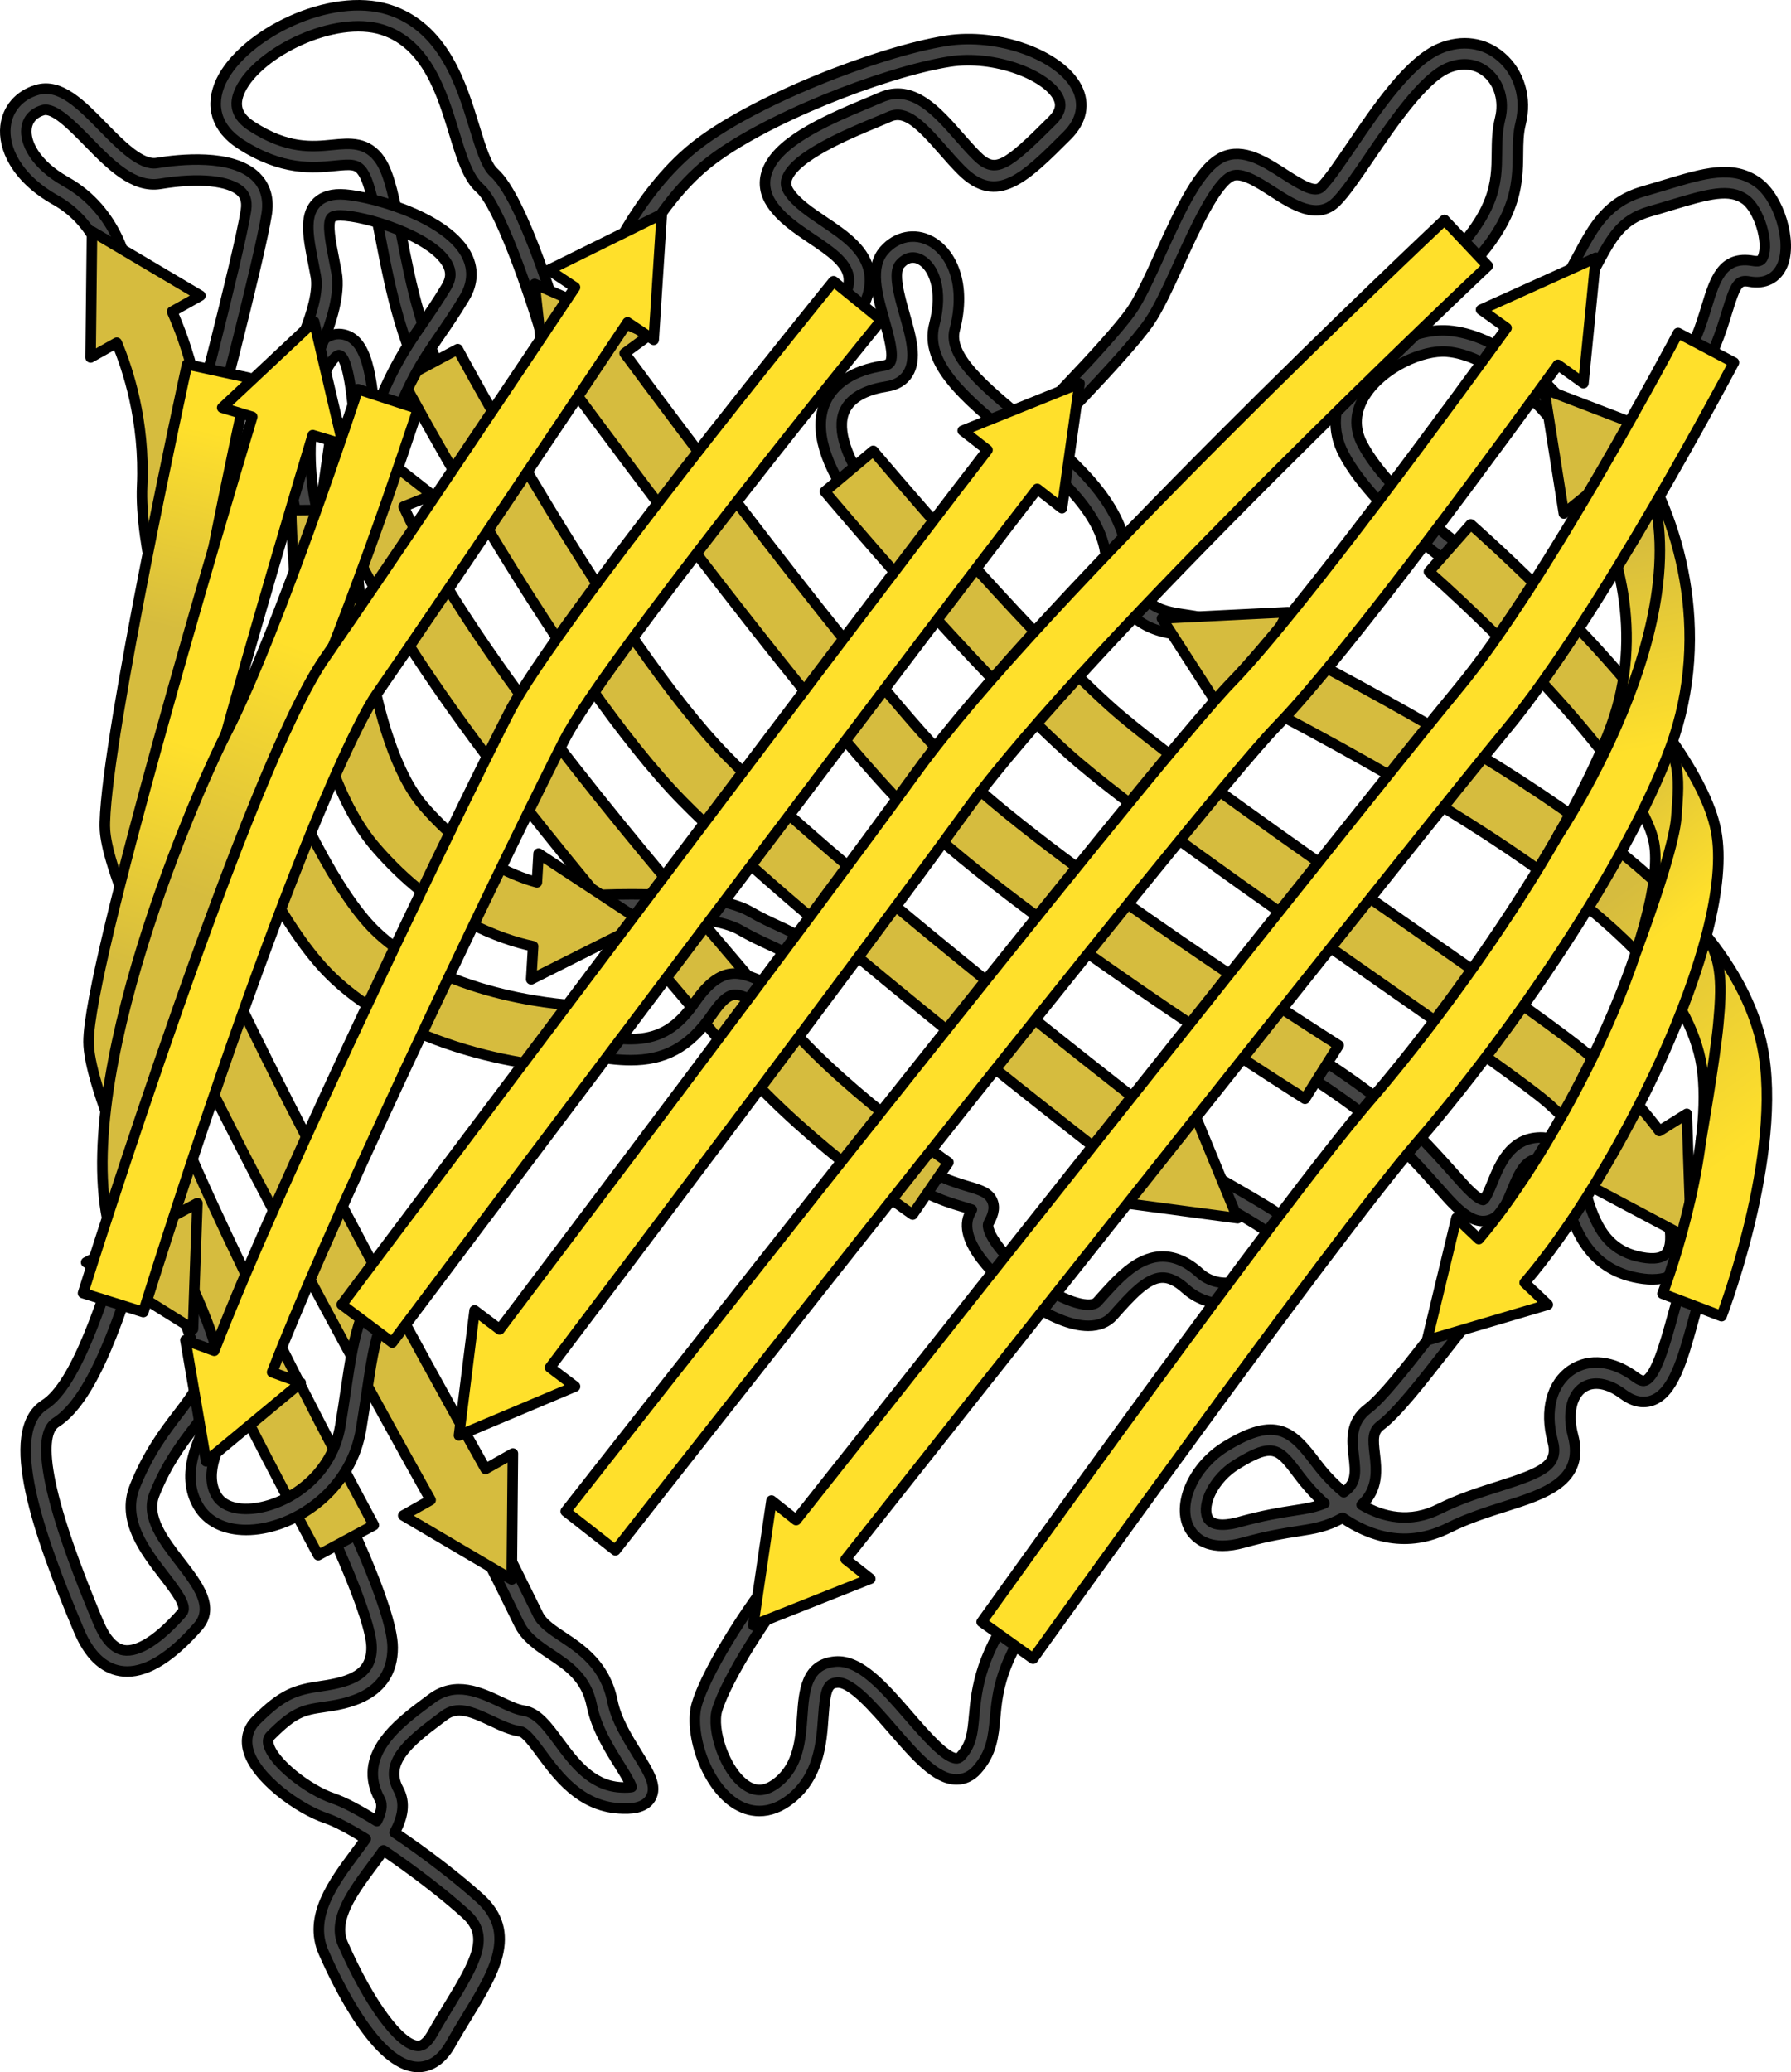
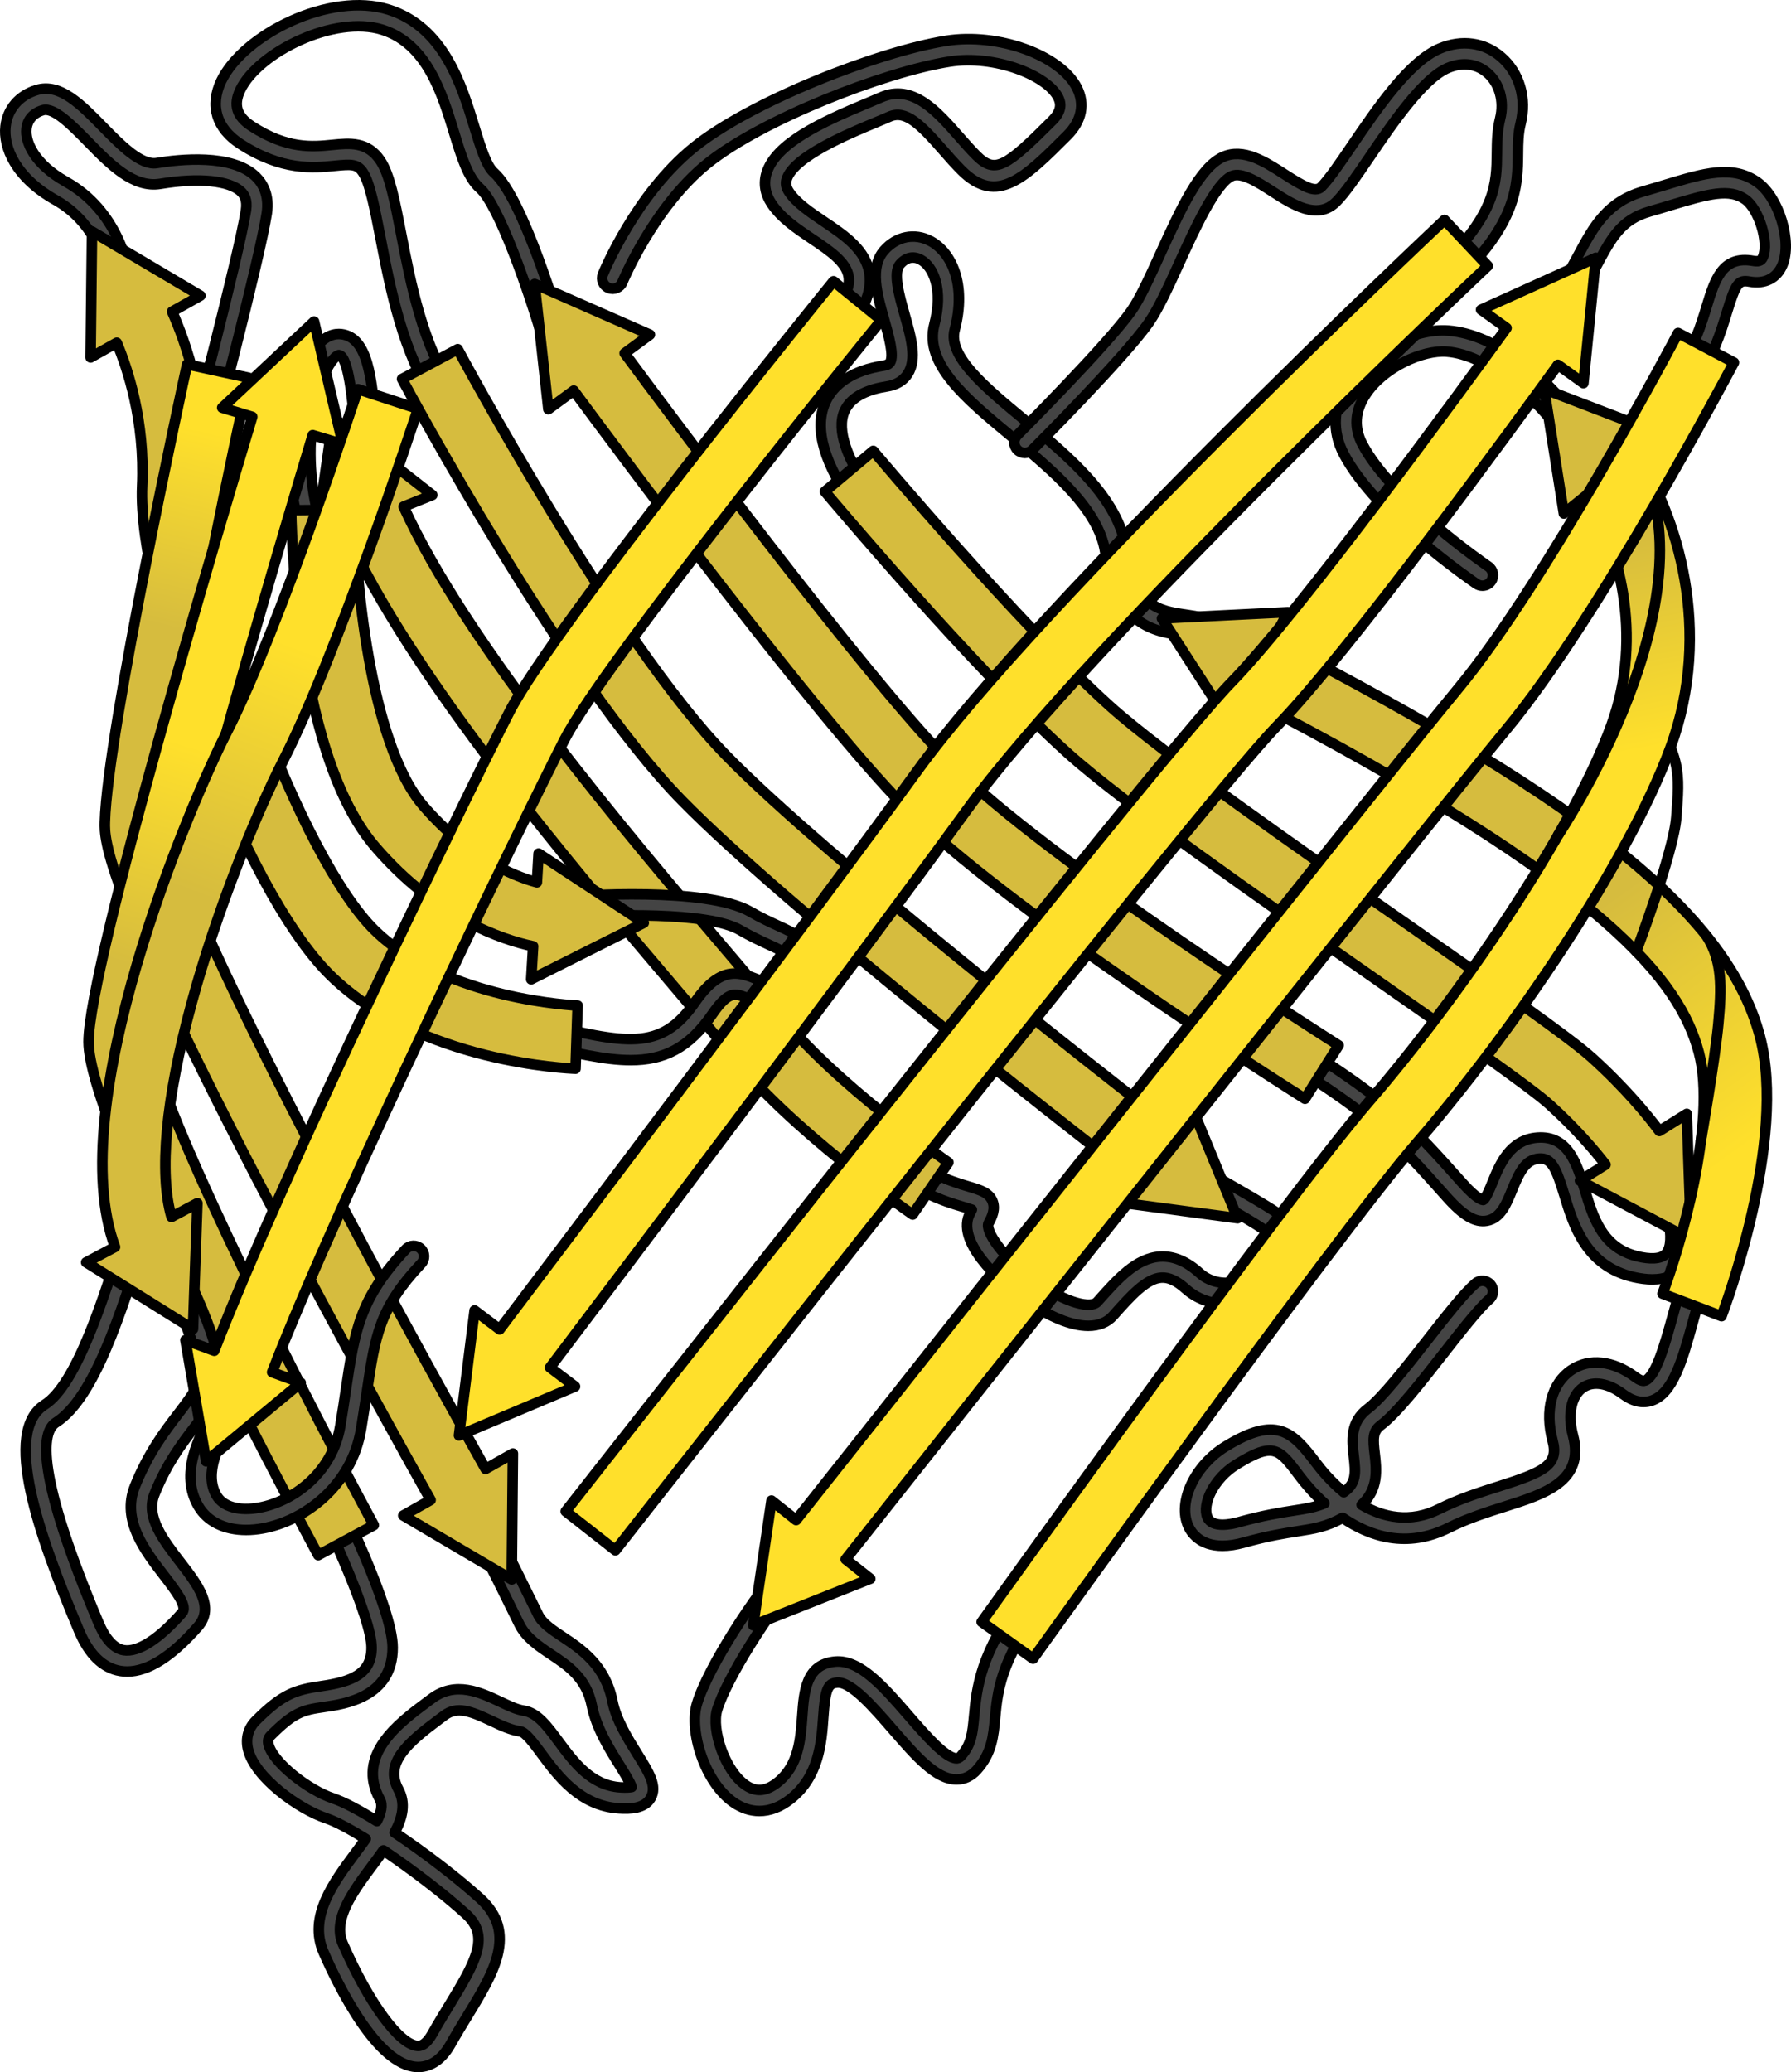
<svg xmlns="http://www.w3.org/2000/svg" version="1.1" id="Camada_1" x="0px" y="0px" width="340.243px" height="393.633px" viewBox="0 0 340.243 393.633" enable-background="new 0 0 340.243 393.633" xml:space="preserve">
  <g>
    <path fill="#444444" stroke="#000000" stroke-width="2" stroke-linecap="round" stroke-linejoin="round" stroke-miterlimit="10" d="   M79.439,392.633c-0.101,0-0.199-0.002-0.295-0.007c-7.515-0.376-14.861-15.352-17.671-21.772   c-2.954-6.752,1.85-13.216,6.089-18.919c0.662-0.891,1.315-1.77,1.918-2.623c-3.016-1.88-5.671-3.307-7.471-3.906   c-5.219-1.739-13.615-7.717-14.892-13.125c-0.486-2.06,0.047-3.995,1.501-5.449c5.056-5.056,7.542-5.842,12.412-6.538   c5.905-0.844,9.564-2.36,9.564-7.311c0-5.599-7.991-22.809-11.07-28.967c-0.494-0.988-0.093-2.189,0.895-2.684   c0.986-0.494,2.189-0.095,2.684,0.895c1.176,2.353,11.492,23.202,11.492,30.756c0,9.414-9.109,10.715-12.999,11.27   c-4.112,0.588-5.757,1.015-10.15,5.407c-0.482,0.482-0.608,0.975-0.437,1.702c0.813,3.445,7.598,8.694,12.263,10.249   c2.058,0.686,5.013,2.266,8.321,4.324c0.828-1.629,1.157-3.05,0.572-4.123c-4.59-8.417,3.55-14.467,8.938-18.471l0.908-0.677   c4.538-3.402,9.268-1.17,13.069,0.626c1.605,0.758,3.121,1.474,4.34,1.648c2.643,0.377,4.511,2.906,6.674,5.834   c2.91,3.938,6.207,8.402,11.749,8.749c1.158,0.071,1.809,0.007,2.151-0.06c-0.286-0.93-1.448-2.792-2.329-4.203   c-1.95-3.125-4.376-7.014-5.227-11.267c-1.051-5.255-4.466-7.53-7.769-9.73c-2.321-1.547-4.721-3.146-5.995-5.693   c-0.481-0.963-1.05-2.12-1.673-3.392c-2.66-5.421-6.679-13.614-8.717-16.162c-0.69-0.862-0.55-2.121,0.312-2.811   c0.863-0.69,2.122-0.551,2.812,0.312c2.312,2.891,6.284,10.986,9.185,16.898c0.619,1.261,1.182,2.409,1.66,3.364   c0.799,1.598,2.576,2.782,4.635,4.153c3.607,2.404,8.097,5.396,9.473,12.274c0.708,3.539,2.92,7.085,4.698,9.935   c2.249,3.604,3.873,6.207,2.526,8.466c-1.162,1.949-3.814,2.042-5.992,1.906c-7.402-0.463-11.63-6.186-14.717-10.364   c-1.423-1.927-3.037-4.11-4.022-4.252c-1.817-0.259-3.597-1.1-5.482-1.99c-3.953-1.868-6.527-2.867-8.961-1.044l-0.922,0.688   c-6.084,4.521-10.522,8.376-7.812,13.345c1.438,2.638,0.813,5.379-0.711,8.22c5.764,3.857,12,8.65,16.227,12.494   c7.237,6.578,2.547,14.246-2.417,22.365c-1.044,1.706-2.123,3.471-3.158,5.311C83.624,391.834,81.21,392.633,79.439,392.633z    M72.838,351.491c-0.656,0.934-1.357,1.877-2.066,2.83c-3.765,5.065-7.658,10.304-5.634,14.93   c4.917,11.238,10.759,19.208,14.206,19.381c0.362,0.016,1.452,0.071,2.79-2.307c1.07-1.903,2.169-3.699,3.231-5.437   c5.209-8.52,7.715-13.159,3.139-17.319C84.426,359.863,78.362,355.203,72.838,351.491z" />
    <path fill="#444444" stroke="#000000" stroke-width="2" stroke-linecap="round" stroke-linejoin="round" stroke-miterlimit="10" d="   M37.426,88.698c-0.168,0.001-0.34-0.021-0.51-0.065c-1.068-0.281-1.707-1.375-1.425-2.443c0.099-0.377,9.942-37.821,11.238-46.247   c0.312-2.033-0.367-2.975-0.906-3.506c-2.179-2.152-8.069-2.733-15.37-1.516c-5.08,0.853-9.493-3.657-13.754-8.013   c-3.03-3.098-6.47-6.604-8.562-5.98c-1.814,0.544-2.919,1.797-3.111,3.529c-0.282,2.54,1.513,6.699,7.498,10.066   c9.866,5.55,11.855,15.904,12.604,19.801c0.094,0.492,0.202,1.05,0.257,1.217c0.349,1.048-0.217,2.18-1.265,2.53   c-1.045,0.35-2.181-0.216-2.53-1.265c-0.139-0.418-0.245-0.967-0.391-1.727c-0.715-3.719-2.389-12.43-10.637-17.07   c-7.679-4.319-9.949-10.061-9.513-13.993c0.369-3.328,2.588-5.915,5.937-6.919c4.413-1.328,8.375,2.726,12.57,7.014   c3.379,3.455,7.212,7.369,10.238,6.865c4.165-0.695,14.337-1.829,18.838,2.615c1.235,1.22,2.593,3.418,2.048,6.961   c-1.328,8.631-10.916,45.107-11.323,46.656C39.123,88.104,38.313,88.698,37.426,88.698z" />
    <path fill="#444444" stroke="#000000" stroke-width="2" stroke-linecap="round" stroke-linejoin="round" stroke-miterlimit="10" d="   M59.927,104.976c-0.814,0-1.58-0.502-1.877-1.312c-3.227-8.786-3.338-16.992-2.863-22.329c0.583-6.557,2.39-12.306,4.832-15.377   c1.845-2.321,3.659-2.632,4.862-2.479c5.053,0.631,5.747,8.588,6.418,16.285c0.284,3.254,0.577,6.619,1.179,8.224   c0.388,1.034-0.136,2.188-1.17,2.575c-1.037,0.383-2.188-0.138-2.575-1.171c-0.793-2.116-1.083-5.437-1.418-9.28   c-0.325-3.721-1.084-12.433-2.93-12.664c-0.08-0.004-0.541,0.126-1.235,1c-3.381,4.254-6.722,19.199-1.345,33.839   c0.381,1.037-0.151,2.186-1.188,2.566C60.389,104.936,60.156,104.976,59.927,104.976z" />
    <path fill="#444444" stroke="#000000" stroke-width="2" stroke-linecap="round" stroke-linejoin="round" stroke-miterlimit="10" d="   M84.542,77.417c-0.639,0-1.267-0.306-1.654-0.873c-6.341-9.3-8.708-21.547-10.611-31.388c-1.084-5.609-2.021-10.454-3.336-12.426   c-1.053-1.579-2.127-1.552-5.369-1.228c-3.976,0.399-9.985,0.999-17.947-4.177c-4.496-2.922-5.811-7.267-3.608-11.92   c4.167-8.8,20.674-17.12,31.848-13.561c10.46,3.328,13.8,14.249,16.238,22.222c1.171,3.828,2.277,7.444,3.716,8.704   c5.588,4.89,12.449,28.172,13.212,30.811c0.307,1.061-0.304,2.17-1.365,2.477c-1.061,0.305-2.17-0.303-2.477-1.365   c-2.76-9.533-8.46-25.812-12.004-28.913c-2.297-2.01-3.507-5.965-4.908-10.544c-2.301-7.524-5.165-16.888-13.626-19.581   c-9.06-2.885-23.611,4.261-27.02,11.461c-1.345,2.839-0.654,5.018,2.172,6.855c6.784,4.408,11.546,3.932,15.369,3.551   c3.274-0.328,6.658-0.665,9.095,2.989c1.761,2.642,2.721,7.604,3.935,13.886c1.833,9.479,4.113,21.277,9.988,29.894   c0.623,0.913,0.387,2.157-0.526,2.779C85.321,77.304,84.929,77.417,84.542,77.417z" />
    <path fill="#444444" stroke="#000000" stroke-width="2" stroke-linecap="round" stroke-linejoin="round" stroke-miterlimit="10" d="   M206.747,251.851c-3.24,0-7.457-1.712-12.156-5.045c-5.167-3.663-13.143-11.244-10.27-16.417c0.14-0.251,0.237-0.447,0.305-0.598   c-0.449-0.173-1.137-0.378-1.726-0.553c-3.493-1.042-9.995-2.979-18.083-10.334c-0.817-0.742-0.877-2.008-0.135-2.825   c0.743-0.816,2.009-0.877,2.825-0.134c7.415,6.74,13.125,8.442,16.536,9.459c2.228,0.664,3.838,1.145,4.503,2.776   c0.589,1.444-0.038,2.909-0.728,4.151c-0.756,1.361,2.482,6.527,9.087,11.211c5.715,4.054,10.367,5.087,11.56,3.742l0.096-0.108   c3.758-4.229,7.309-8.223,11.866-8.478c2.541-0.128,4.971,0.881,7.46,3.12c1.675,1.507,3.814,2.11,6.358,1.79   c4.53-0.569,9.052-3.883,10.506-5.998c-0.403-1.823-7.896-6.131-11.523-8.216c-2.691-1.548-5.233-3.009-7.163-4.359   c-0.905-0.634-1.125-1.881-0.491-2.786c0.632-0.904,1.88-1.124,2.785-0.491c1.783,1.249,4.25,2.667,6.862,4.169   c7.834,4.503,12.647,7.479,13.433,10.828c0.251,1.07,0.066,2.112-0.534,3.014c-2.144,3.217-7.868,7.116-13.377,7.809   c-3.697,0.465-6.992-0.499-9.533-2.786c-1.657-1.491-3.146-2.176-4.562-2.099c-2.896,0.161-5.909,3.552-9.099,7.141l-0.096,0.109   C210.318,251.222,208.712,251.851,206.747,251.851z M244.764,237.686h0.01H244.764z" />
    <path fill="#444444" stroke="#000000" stroke-width="2" stroke-linecap="round" stroke-linejoin="round" stroke-miterlimit="10" d="   M281.625,111.26c-0.387,0-0.777-0.111-1.121-0.345c-0.775-0.526-19.063-13.021-25.197-24.609c-2.334-4.408-2.061-9.214,0.77-13.531   c3.936-6.003,12.491-10.478,19.068-9.97c9.542,0.734,19.627,9.632,25.391,18.124c0.621,0.914,0.382,2.157-0.532,2.778   c-0.914,0.621-2.158,0.382-2.778-0.532c-5.216-7.687-14.581-15.781-22.388-16.382c-4.533-0.354-11.973,2.923-15.416,8.175   c-2.053,3.131-2.248,6.316-0.58,9.467c5.668,10.706,23.727,23.047,23.908,23.17c0.914,0.621,1.152,1.864,0.532,2.778   C282.895,110.954,282.266,111.26,281.625,111.26z" />
    <path fill="#444444" stroke="#000000" stroke-width="2" stroke-linecap="round" stroke-linejoin="round" stroke-miterlimit="10" d="   M313.889,243.036c-1.064,0-2.234-0.145-3.507-0.434c-9.085-2.065-11.454-9.861-13.184-15.554c-1.545-5.083-2.43-7.151-4.811-6.964   c-2.587,0.185-3.721,2.507-5.155,6.029c-1.067,2.621-2.171,5.331-4.79,5.78c-2.195,0.381-4.472-0.974-7.619-4.513   c-10.435-11.739-13.529-14.914-30.109-25.524c-0.93-0.596-1.202-1.832-0.606-2.763c0.596-0.931,1.833-1.203,2.763-0.606   c16.976,10.864,20.427,14.406,30.942,26.235c2.928,3.295,3.94,3.227,3.955,3.229c0.482-0.209,1.282-2.173,1.76-3.347   c1.398-3.433,3.312-8.135,8.575-8.511c5.82-0.403,7.469,5.007,8.923,9.791c1.683,5.539,3.423,11.267,10.244,12.816   c1.837,0.417,4.245,0.65,5.274-0.604c1.982-2.419-0.202-9.503-1.57-12.555c-0.452-1.008-0.001-2.191,1.007-2.644   c1.007-0.454,2.191-0.002,2.644,1.007c0.533,1.188,5.087,11.755,1.014,16.727C318.326,242.233,316.4,243.036,313.889,243.036z" />
    <path fill="#444444" stroke="#000000" stroke-width="2" stroke-linecap="round" stroke-linejoin="round" stroke-miterlimit="10" d="   M230.529,122.542c-0.46,0-0.923-0.158-1.301-0.481c-0.966-0.829-2.654-1.074-4.607-1.358c-5.31-0.772-12.581-1.83-14.65-15.794   c-1.223-8.252-10.103-15.607-17.938-22.097c-8.489-7.031-16.507-13.673-14.533-21.175c1.733-6.588-0.141-11.003-2.617-12.318   c-1.38-0.733-2.764-0.424-3.898,0.872c-1.387,1.585-0.14,5.99,0.861,9.529c1.237,4.373,2.406,8.503,0.606,11.304   c-0.84,1.307-2.184,2.11-3.995,2.389c-2.958,0.455-6.758,1.65-8.062,4.762c-1.471,3.507,0.396,9.034,5.4,15.982   c0.646,0.896,0.442,2.146-0.455,2.792c-0.895,0.646-2.146,0.442-2.792-0.454c-5.943-8.255-7.909-14.939-5.843-19.867   c1.6-3.814,5.453-6.292,11.143-7.168c0.947-0.146,1.166-0.486,1.238-0.598c0.825-1.284-0.237-5.037-1.09-8.052   c-1.396-4.933-2.839-10.033-0.022-13.252c2.336-2.669,5.784-3.363,8.784-1.771c3.952,2.098,6.91,8.128,4.609,16.869   c-1.324,5.033,5.739,10.883,13.217,17.076c8.389,6.948,17.896,14.822,19.344,24.592c1.632,11.02,6.313,11.7,11.269,12.422   c2.354,0.342,4.788,0.696,6.635,2.279c0.838,0.719,0.936,1.981,0.217,2.82C231.654,122.304,231.093,122.542,230.529,122.542z" />
    <path fill="#D6BC3E" stroke="#000000" stroke-width="2" stroke-linecap="round" stroke-linejoin="round" stroke-miterlimit="10" d="   M321.279,235.503l-0.835-23.916l-5.213,3.258c-2.271-3.048-6.481-8.191-12.768-13.88c-4.21-3.81-17.502-13.089-34.331-24.836   c-21.083-14.718-47.322-33.035-57.257-41.977c-17.178-15.461-44.71-48.177-44.986-48.506l-9.188,7.719   c1.149,1.367,28.345,33.685,46.147,49.707c10.486,9.437,35.95,27.213,58.416,42.896c15.17,10.59,29.5,20.593,33.149,23.895   c5.07,4.587,8.581,8.748,10.599,11.368l-4.864,3.04L321.279,235.503z" />
    <path fill="#D6BC3E" stroke="#000000" stroke-width="2" stroke-linecap="round" stroke-linejoin="round" stroke-miterlimit="10" d="   M180.186,144.594c-16.211-16.588-52.465-65.253-61.522-77.497l4.804-3.525l-21.907-9.628l2.612,23.788l4.815-3.534   c9.186,12.434,45.638,61.409,62.617,78.783c19.295,19.745,73.981,54.28,76.3,55.741l6.396-10.153   C253.744,198.218,198.496,163.331,180.186,144.594z" />
    <path fill="#D6BC3E" stroke="#000000" stroke-width="2" stroke-linecap="round" stroke-linejoin="round" stroke-miterlimit="10" d="   M235.104,231.409l-9.115-22.127l-3.635,4.719c-12.648-9.821-65.188-50.903-84.203-70.298c-21.261-21.687-50.9-76.824-51.197-77.378   l-10.579,5.665c1.245,2.325,30.746,57.204,53.208,80.114c19.817,20.213,72.595,61.44,85.448,71.406l-3.646,4.733L235.104,231.409z" />
    <path fill="#D6BC3E" stroke="#000000" stroke-width="2" stroke-linecap="round" stroke-linejoin="round" stroke-miterlimit="10" d="   M147.885,192.431c-2.316-2.966-6.104-7.418-10.9-13.056c-17.153-20.162-48.479-56.992-60.313-83.142l5.456-2.197l-18.84-14.755   l-3.362,23.693l5.603-2.256c12.387,27.737,43.459,64.268,62.316,86.432c4.705,5.53,8.421,9.898,10.584,12.667   c11.498,14.716,34.002,30.239,34.955,30.894l6.79-9.895C179.957,220.669,158.256,205.704,147.885,192.431z" />
    <path fill="#444444" stroke="#000000" stroke-width="2" stroke-linecap="round" stroke-linejoin="round" stroke-miterlimit="10" d="   M119.817,201.382c-4.966,0-10.838-1.41-18.176-3.171l-0.314-0.076c-1.074-0.258-1.736-1.337-1.478-2.411   c0.258-1.073,1.335-1.737,2.412-1.478l0.314,0.075c16.23,3.895,22.948,5.507,29.423-3.909c4.519-6.573,7.888-5.942,11.223-4.633   c1.902,0.746,2.858,1.123,4.938-0.957c2.197-2.197,2.131-2.929,2.13-2.936c-0.181-0.571-2.585-1.683-4.177-2.417   c-1.648-0.761-3.516-1.624-5.51-2.787c-6.084-3.549-25.173-2.927-32.015-2.388c-1.092,0.076-2.064-0.735-2.151-1.837   c-0.087-1.102,0.735-2.064,1.836-2.151c1.054-0.082,25.937-1.983,34.345,2.921c1.829,1.067,3.604,1.887,5.171,2.61   c3.339,1.542,5.977,2.761,6.438,5.348c0.43,2.412-1.396,4.622-3.24,6.465c-3.932,3.933-7.119,2.681-9.228,1.853   c-2.104-0.826-3.372-1.323-6.465,3.175C130.829,199.173,126.033,201.382,119.817,201.382z" />
    <path fill="#D6BC3E" stroke="#000000" stroke-width="2" stroke-linecap="round" stroke-linejoin="round" stroke-miterlimit="10" d="   M122.303,175.305l-19.985-13.163l-0.322,5.471c-4.632-1.266-13.151-4.793-21.545-14.499   c-10.412-12.039-13.014-44.725-13.138-56.304l-11.999,0.123c0.004,0.464,0.137,11.503,2.052,24.743   c2.662,18.399,7.375,31.618,14.008,39.287c11.625,13.442,24.019,17.549,29.907,18.79l-0.369,6.279L122.303,175.305z" />
    <path fill="#D6BC3E" stroke="#000000" stroke-width="2" stroke-linecap="round" stroke-linejoin="round" stroke-miterlimit="10" d="   M71.246,176.779c-14.233-13.826-33.06-66.119-32.251-83.902c0.711-15.643-3.815-28.111-6.301-33.686l5.376-3.024L17.48,43.971   L17.21,67.9l4.974-2.798c2.039,4.844,5.386,14.832,4.823,27.23c-0.963,21.181,18.925,76.587,35.877,93.055   c16.954,16.47,45.258,17.581,46.454,17.62l0.401-11.993C109.493,191.005,84.835,189.98,71.246,176.779z" />
    <linearGradient id="SVGID_1_" gradientUnits="userSpaceOnUse" x1="74.618" y1="149.61" x2="87.89" y2="93.205">
      <stop offset="0.342" style="stop-color:#D6BC3E" />
      <stop offset="1" style="stop-color:#FFE02B" />
    </linearGradient>
    <path fill="url(#SVGID_1_)" stroke="#000000" stroke-width="2" stroke-linecap="round" stroke-linejoin="round" stroke-miterlimit="10" d="   M92.246,279.043c-30.144-53.548-60.57-113.272-60.325-122.577c0.422-16.057,15.199-84.021,15.348-84.705l-11.725-2.555   c-0.619,2.84-15.167,69.765-15.62,86.944c-0.087,3.301-0.317,12.067,31.928,73.615c12.63,24.109,25.426,47.102,29.952,55.18   l-5.203,2.941l20.614,12.153l0.221-23.93L92.246,279.043z" />
-     <path fill="#444444" stroke="#000000" stroke-width="2" stroke-linecap="round" stroke-linejoin="round" stroke-miterlimit="10" d="   M71.268,86.045c-0.216,0-0.435-0.035-0.651-0.109c-1.044-0.359-1.6-1.498-1.24-2.542c4.215-12.248,7.333-16.78,10.942-22.027   c1.401-2.036,2.85-4.142,4.497-6.886c0.924-1.541,0.974-2.93,0.157-4.374c-3.005-5.308-15.825-9.188-20.341-9.188   c-0.604,0-1.387,0.079-1.694,0.452c-0.839,1.021-0.122,4.66,0.511,7.872c0.165,0.838,0.335,1.705,0.497,2.59   c1.419,7.808-6.624,21.714-7.545,23.274c-0.562,0.952-1.789,1.266-2.739,0.704c-0.951-0.562-1.267-1.788-0.705-2.739   c2.293-3.884,8.032-15.145,7.054-20.523c-0.157-0.866-0.324-1.713-0.486-2.533c-0.958-4.864-1.715-8.706,0.324-11.185   c1.043-1.269,2.653-1.912,4.784-1.912c4.49,0,19.654,3.856,23.821,11.216c1.536,2.712,1.464,5.617-0.208,8.402   c-1.71,2.851-3.195,5.009-4.631,7.096c-3.586,5.212-6.418,9.329-10.456,21.061C72.874,85.523,72.098,86.045,71.268,86.045z" />
    <path fill="#444444" stroke="#000000" stroke-width="2" stroke-linecap="round" stroke-linejoin="round" stroke-miterlimit="10" d="   M158.862,64.145c-0.463,0-0.928-0.16-1.306-0.486c-0.836-0.722-0.929-1.985-0.207-2.821c2.86-3.312,4.166-6.072,3.881-8.203   c-0.376-2.814-3.586-4.975-6.985-7.261c-2.867-1.93-5.833-3.925-7.664-6.673c-1.225-1.838-1.558-3.847-0.961-5.811   c1.716-5.65,10.421-9.674,19.191-13.311c0.981-0.407,1.844-0.765,2.529-1.069c6.012-2.669,10.69,2.674,14.822,7.388   c1.087,1.241,2.212,2.524,3.331,3.643c3.583,3.582,5.62,2.169,14.425-6.636c1.991-1.991,1.58-3.481,1.097-4.429   c-2.129-4.18-12.06-8.129-20.606-6.78c-12.473,1.969-35.846,11.1-46.166,19.484c-10.081,8.191-15.942,22.29-16,22.432   c-0.419,1.021-1.586,1.513-2.608,1.092c-1.022-0.418-1.511-1.585-1.093-2.607c0.252-0.615,6.292-15.174,17.18-24.021   c10.782-8.761,35.111-18.286,48.064-20.331c9.812-1.547,21.629,2.7,24.794,8.916c1.575,3.093,0.924,6.315-1.833,9.072   c-8.043,8.045-13.359,13.359-20.082,6.636c-1.212-1.211-2.381-2.545-3.511-3.835c-4.277-4.879-7.095-7.746-10.189-6.369   c-0.71,0.315-1.604,0.687-2.621,1.108c-5.059,2.098-15.586,6.463-16.896,10.778c-0.25,0.826-0.108,1.575,0.462,2.43   c1.393,2.089,4.024,3.86,6.569,5.573c3.982,2.68,8.101,5.452,8.716,10.05c0.45,3.361-1.126,7.072-4.818,11.347   C159.981,63.91,159.423,64.145,158.862,64.145z" />
    <linearGradient id="SVGID_2_" gradientUnits="userSpaceOnUse" x1="47.159" y1="214.037" x2="66.735" y2="150.996">
      <stop offset="0.342" style="stop-color:#D6BC3E" />
      <stop offset="1" style="stop-color:#FFE02B" />
    </linearGradient>
    <path fill="url(#SVGID_2_)" stroke="#000000" stroke-width="2" stroke-linecap="round" stroke-linejoin="round" stroke-miterlimit="10" d="   M28.826,197.894c0-10.112,17.917-73.176,30.584-115.242l5.709,1.727l-5.453-23.3l-17.455,16.37l5.714,1.728   C41.86,99.345,16.826,183.464,16.826,197.894c0,15.757,36.344,83.999,43.63,97.52l10.563-5.693   C53.5,257.207,28.826,207.222,28.826,197.894z" />
    <path fill="#444444" stroke="#000000" stroke-width="2" stroke-linecap="round" stroke-linejoin="round" stroke-miterlimit="10" d="   M24.161,317.523c-0.431,0-0.854-0.034-1.271-0.102c-3.318-0.536-5.969-3.107-7.879-7.644c-7.734-18.368-14.559-37.834-6.53-42.943   c6.067-3.859,11.145-19.992,15.225-32.954c0.404-1.284,0.803-2.551,1.197-3.789c0.335-1.052,1.46-1.63,2.512-1.3   c1.053,0.335,1.634,1.46,1.299,2.513c-0.393,1.234-0.79,2.497-1.193,3.776c-4.498,14.29-9.596,30.486-16.893,35.129   c-2.856,1.817-3.774,9.889,8.069,38.016c1.339,3.181,2.964,4.946,4.83,5.248c2.73,0.427,6.664-2.085,11.066-7.116   c0.999-1.141-0.717-3.549-3.449-7.093c-3.603-4.674-8.087-10.49-5.53-16.886c2.556-6.39,5.692-10.488,8.212-13.781   c1.539-2.011,2.868-3.748,3.801-5.614c1.354-2.707-2.722-13.554-7.274-22.051c-0.521-0.974-0.155-2.186,0.819-2.707   c0.974-0.522,2.186-0.154,2.708,0.818c0.104,0.193,2.563,4.8,4.735,10.146c4.172,10.269,3.477,13.812,2.591,15.583   c-1.104,2.206-2.609,4.174-4.202,6.256c-2.495,3.261-5.322,6.955-7.675,12.837c-1.71,4.274,1.693,8.688,4.984,12.958   c3.21,4.163,6.529,8.469,3.292,12.169C32.643,314.66,28.128,317.522,24.161,317.523z" />
    <linearGradient id="SVGID_3_" gradientUnits="userSpaceOnUse" x1="38.121" y1="198.557" x2="64.997" y2="125.894">
      <stop offset="0.342" style="stop-color:#D6BC3E" />
      <stop offset="1" style="stop-color:#FFE02B" />
    </linearGradient>
    <path fill="url(#SVGID_3_)" stroke="#000000" stroke-width="2" stroke-linecap="round" stroke-linejoin="round" stroke-miterlimit="10" d="   M36.359,190.724c4.809-17.772,12.238-36.052,17.468-46.284c10.271-20.096,24.957-64.886,25.577-66.783l-11.406-3.729   c-0.149,0.455-15.012,45.792-24.856,65.051c-7.318,14.317-31.3,70.982-21.287,97.897l-5.488,2.919l20.296,12.677l0.834-23.916   l-4.915,2.615C30.185,222.872,31.479,208.76,36.359,190.724z" />
    <path fill="#444444" stroke="#000000" stroke-width="2" stroke-linecap="round" stroke-linejoin="round" stroke-miterlimit="10" d="   M194.696,86.044c-0.512,0-1.024-0.195-1.414-0.586c-0.781-0.781-0.781-2.047,0-2.828c0.171-0.172,17.182-17.205,21.674-23.622   c1.607-2.296,3.465-6.379,5.432-10.701c3.868-8.501,7.521-16.53,11.984-18.514c3.854-1.713,7.966,0.938,11.595,3.276   c3.486,2.247,5.859,3.631,7.047,2.446c1.436-1.436,3.568-4.568,5.826-7.884c4.854-7.129,10.894-16.001,16.718-18.428   c4.171-1.737,8.402-1.152,11.608,1.606c3.491,3.003,4.912,7.858,3.709,12.669c-0.465,1.86-0.484,3.723-0.503,5.695   c-0.061,6.146-0.131,13.111-11.999,24.463c-0.798,0.764-2.064,0.735-2.828-0.063c-0.764-0.798-0.735-2.064,0.063-2.828   c10.65-10.187,10.708-15.996,10.764-21.613c0.021-2.118,0.043-4.307,0.622-6.625c0.821-3.285-0.136-6.687-2.438-8.667   c-2.048-1.762-4.698-2.098-7.461-0.946c-4.725,1.969-10.634,10.648-14.95,16.986c-2.469,3.627-4.602,6.76-6.304,8.461   c-3.556,3.559-8.262,0.525-12.042-1.912c-2.777-1.79-5.92-3.817-7.804-2.983c-3.076,1.367-7.06,10.123-9.968,16.515   c-2.045,4.495-3.977,8.741-5.795,11.339c-4.692,6.702-21.414,23.447-22.123,24.156C195.72,85.848,195.208,86.044,194.696,86.044z" />
    <path fill="#444444" stroke="#000000" stroke-width="2" stroke-linecap="round" stroke-linejoin="round" stroke-miterlimit="10" d="   M232.248,293.638c-4.316,0-5.97-2.509-6.535-3.804c-1.993-4.568,1.252-11.462,7.086-15.052c9.708-5.975,12.734-2.861,17.247,3.156   c0.939,1.253,2.758,3.468,5.231,5.524c2.388-1.679,2.29-3.584,1.912-6.802c-0.341-2.897-0.765-6.503,2.667-9.075   c2.68-2.011,7.209-7.804,11.205-12.914c3.599-4.604,6.999-8.953,9.264-10.895c0.839-0.72,2.102-0.621,2.82,0.217   c0.719,0.839,0.622,2.102-0.217,2.82c-1.963,1.683-5.396,6.074-8.717,10.32c-4.352,5.566-8.852,11.322-11.956,13.65   c-1.519,1.14-1.42,2.638-1.094,5.408c0.334,2.845,0.781,6.644-2.491,9.664c4.063,2.367,9.174,3.579,14.762,0.783   c3.852-1.926,7.803-3.177,11.29-4.28c8.572-2.713,11.462-4.073,10.234-8.678c-1.537-5.766-0.178-10.909,3.547-13.425   c3.421-2.312,7.979-1.806,12.193,1.355c0.533,0.399,1.283,0.842,1.815,0.653c2.074-0.709,3.878-7.267,5.195-12.056   c1.021-3.71,1.984-7.214,3.272-9.791c0.495-0.989,1.697-1.389,2.684-0.895c0.988,0.494,1.388,1.695,0.895,2.684   c-1.113,2.227-2.069,5.702-2.994,9.062c-1.894,6.885-3.682,13.387-7.757,14.78c-1.758,0.601-3.612,0.186-5.51-1.239   c-2.786-2.089-5.61-2.554-7.555-1.24c-2.235,1.51-2.989,5.073-1.921,9.079c2.322,8.708-5.413,11.155-12.892,13.522   c-3.346,1.06-7.138,2.26-10.708,4.045c-7.977,3.987-14.999,1.645-20.159-1.895c-3.073,1.707-5.42,2.071-8.64,2.571   c-2.458,0.382-5.517,0.856-10.049,2.115C234.783,293.454,233.418,293.638,232.248,293.638z M241.162,275.549   c-1.472,0-3.345,0.843-6.265,2.64c-4.395,2.705-6.574,7.621-5.517,10.046c0.901,2.068,4.442,1.333,5.924,0.923   c4.757-1.322,7.945-1.817,10.506-2.215c2.375-0.368,4.021-0.624,5.796-1.37c-2.212-2.016-3.842-4.011-4.758-5.232   C244.533,277.255,243.255,275.549,241.162,275.549z" />
    <g>
      <linearGradient id="SVGID_4_" gradientUnits="userSpaceOnUse" x1="278.18" y1="156.524" x2="325.627" y2="222.219">
        <stop offset="0.342" style="stop-color:#D6BC3E" />
        <stop offset="1" style="stop-color:#FFE02B" />
      </linearGradient>
      <path fill="url(#SVGID_4_)" stroke="#000000" stroke-width="2" stroke-linecap="round" stroke-linejoin="round" stroke-miterlimit="10" d="    M334.316,196.782c-6.114-22.79-32.127-43.988-92.407-75.171l2.729-5.319l-23.9,1.188l12.976,20.107l2.719-5.301    c69.655,36.067,82.753,54.413,86.293,67.606c3.57,13.307-3.764,37.614-6.892,45.86c0,0.001,0,0.002,0,0.002l11.217,4.264    C327.567,248.661,339.624,216.566,334.316,196.782z" />
      <path fill="none" stroke="#000000" stroke-width="2" stroke-linecap="round" stroke-linejoin="round" stroke-miterlimit="10" d="    M323.116,216.721c0,0,2.676-15.296,3.322-22.227c0.646-6.93,0.805-11.96-2.261-16.745" />
    </g>
    <g>
      <linearGradient id="SVGID_5_" gradientUnits="userSpaceOnUse" x1="261.416" y1="155.1" x2="292.605" y2="195.248">
        <stop offset="0.342" style="stop-color:#D6BC3E" />
        <stop offset="1" style="stop-color:#FFE02B" />
      </linearGradient>
-       <path fill="url(#SVGID_5_)" stroke="#000000" stroke-width="2" stroke-linecap="round" stroke-linejoin="round" stroke-miterlimit="10" d="    M326.009,157.84c-3.813-20.021-42.239-54.383-46.608-58.234l-7.937,9c15.312,13.507,40.461,39.427,42.757,51.48    c1.329,6.978-2.689,21.632-10.486,38.244c-6.727,14.331-15.419,28.399-22.798,37.056l-4.247-4.034l-5.598,23.266l22.949-6.782    l-4.396-4.176C306.904,223.657,329.862,178.067,326.009,157.84z" />
      <path fill="none" stroke="#000000" stroke-width="2" stroke-linecap="round" stroke-linejoin="round" stroke-miterlimit="10" d="    M310.84,180.74c0,0,7.131-18.841,7.617-25.526c0.608-8.362,1.126-11.591-6.205-21.713" />
    </g>
    <path fill="#444444" stroke="#000000" stroke-width="2" stroke-linecap="round" stroke-linejoin="round" stroke-miterlimit="10" d="   M144.263,344.015c-1.652,0-3.288-0.527-4.842-1.586c-5.558-3.787-8.559-13.634-7.027-18.739   c2.167-7.221,11.268-20.921,16.347-26.635c0.733-0.826,1.998-0.898,2.823-0.166c0.826,0.734,0.9,1.998,0.166,2.824   c-5.3,5.962-13.664,18.987-15.505,25.126c-1.101,3.671,1.439,11.553,5.449,14.284c1.957,1.334,3.863,1.173,5.999-0.506   c4.068-3.196,4.425-8.242,4.741-12.694c0.326-4.604,0.696-9.823,6.283-10.288c4.682-0.393,9.18,4.802,13.945,10.298   c3.116,3.595,6.995,8.068,9.079,8.088c0.137-0.001,0.439,0.004,0.872-0.478c1.968-2.187,2.167-4.334,2.467-7.585   c0.47-5.097,1.115-12.077,9.379-22.822c0.674-0.876,1.93-1.04,2.805-0.365c0.875,0.673,1.04,1.929,0.366,2.805   c-7.559,9.826-8.118,15.884-8.567,20.75c-0.319,3.456-0.62,6.721-3.477,9.894c-1.061,1.179-2.386,1.802-3.835,1.802   c-0.016,0-0.031,0-0.047-0.001c-3.888-0.035-7.677-4.406-12.064-9.467c-3.535-4.077-7.911-9.16-10.59-8.932   c-1.806,0.15-2.248,1.258-2.625,6.584c-0.337,4.755-0.798,11.267-6.26,15.557C148.236,343.262,146.238,344.015,144.263,344.015z" />
    <path fill="#444444" stroke="#000000" stroke-width="2" stroke-linecap="round" stroke-linejoin="round" stroke-miterlimit="10" d="   M320.113,74.099c-0.398,0-0.801-0.119-1.151-0.366c-0.902-0.637-1.118-1.885-0.48-2.787c3.268-4.63,4.654-9.167,5.769-12.813   c1.516-4.959,2.945-9.649,8.832-8.574c1.304,0.237,1.618-0.232,1.849-0.776c1.159-2.741-0.793-9.051-3.369-10.891   c-2.998-2.142-6.911-1.101-14.141,1.084c-1.278,0.387-2.627,0.794-4.055,1.202c-5.358,1.531-7.213,4.986-10.021,10.215   c-1.451,2.703-3.096,5.766-5.522,8.976c-0.667,0.88-1.921,1.055-2.802,0.39c-0.881-0.666-1.056-1.92-0.39-2.802   c2.24-2.963,3.807-5.881,5.189-8.456c2.932-5.459,5.463-10.173,12.447-12.168c1.406-0.402,2.736-0.804,3.997-1.185   c7.48-2.26,12.886-3.894,17.623-0.511c4.08,2.914,6.599,11.28,4.728,15.704c-1.071,2.532-3.347,3.68-6.249,3.154   c-2.096-0.382-2.615,0.325-4.291,5.807c-1.134,3.712-2.688,8.796-6.326,13.95C321.36,73.804,320.741,74.099,320.113,74.099z" />
    <g>
      <linearGradient id="SVGID_6_" gradientUnits="userSpaceOnUse" x1="231.854" y1="95.236" x2="243.467" y2="155.623">
        <stop offset="0.342" style="stop-color:#D6BC3E" />
        <stop offset="1" style="stop-color:#FFE02B" />
      </linearGradient>
      <path fill="url(#SVGID_6_)" stroke="#000000" stroke-width="2" stroke-linecap="round" stroke-linejoin="round" stroke-miterlimit="10" d="    M310.92,86.351l4.774-3.865l-22.34-8.578l3.738,23.637l4.456-3.607c5.688,9.089,10.9,26.59,4.53,43.932    c-7.519,20.469-29.211,51.931-45.803,71.143c-16.797,19.45-71.458,95.844-73.777,99.086l9.761,6.98    c0.565-0.79,56.658-79.187,73.098-98.223c17.718-20.516,39.891-52.813,47.985-74.849    C325.503,119.793,318.526,97.752,310.92,86.351z" />
      <path fill="none" stroke="#000000" stroke-width="2" stroke-linecap="round" stroke-linejoin="round" stroke-miterlimit="10" d="    M296.023,158.597c0,0,30.415-45.135,14.897-72.246" />
    </g>
    <path fill="#444444" stroke="#000000" stroke-width="2" stroke-linecap="round" stroke-linejoin="round" stroke-miterlimit="10" d="   M46.761,290.629c-4.092,0-7.371-1.59-9.073-4.509c-3.595-6.162,0-12.967,2.888-18.435c1.355-2.566,2.636-4.99,2.824-6.683   c0.122-1.098,1.11-1.899,2.208-1.767c1.098,0.121,1.889,1.11,1.767,2.208c-0.272,2.447-1.725,5.198-3.263,8.109   c-2.552,4.832-5.445,10.308-2.97,14.551c1.246,2.136,4.286,2.991,8.131,2.283c6.352-1.165,13.874-6.525,15.376-15.54   c0.413-2.476,0.745-4.71,1.049-6.759c1.666-11.208,2.584-17.382,11.409-26.796c0.755-0.806,2.021-0.848,2.827-0.091   c0.806,0.755,0.847,2.021,0.091,2.827c-7.971,8.502-8.723,13.562-10.371,24.648c-0.308,2.068-0.644,4.326-1.061,6.828   c-1.819,10.917-10.917,17.407-18.6,18.816C48.874,290.528,47.792,290.629,46.761,290.629z" />
-     <path fill="#FFE02B" stroke="#000000" stroke-width="2" stroke-linecap="round" stroke-linejoin="round" stroke-miterlimit="10" d="   M205.079,72.84l-22.189,8.963l4.708,3.678c-25.685,33.17-121.68,161.013-122.677,162.34l9.597,7.205   c0.996-1.326,96.909-129.06,122.536-162.158l4.696,3.669L205.079,72.84z" />
    <path fill="#FFE02B" stroke="#000000" stroke-width="2" stroke-linecap="round" stroke-linejoin="round" stroke-miterlimit="10" d="   M274.416,41.784c-3.124,2.942-76.772,72.426-100.28,104.805c-20.615,28.395-68.574,91.87-79.216,105.94l-4.756-3.601l-2.971,23.745   l22.051-9.297l-4.758-3.603c10.65-14.081,58.68-77.65,79.361-106.134c22.847-31.47,98.04-102.408,98.797-103.121L274.416,41.784z" />
-     <path fill="#FFE02B" stroke="#000000" stroke-width="2" stroke-linecap="round" stroke-linejoin="round" stroke-miterlimit="10" d="   M125.725,40.671l-21.453,10.605l4.963,3.309c-7.598,11.381-35.478,53.091-47.538,70.427   C47.183,145.875,17.05,241.581,15.774,245.645l11.449,3.594c24.279-77.346,39.61-110.598,44.325-117.374   c12.12-17.423,40.064-59.229,47.672-70.624l4.966,3.311L125.725,40.671z" />
    <path fill="#FFE02B" stroke="#000000" stroke-width="2" stroke-linecap="round" stroke-linejoin="round" stroke-miterlimit="10" d="   M329.404,68.861l-10.612-5.602c-0.25,0.473-25.127,47.47-41.781,67.541c-15.758,18.99-110.175,138.25-125.768,157.952l-4.68-3.703   l-3.473,23.677l22.243-8.827l-4.678-3.701c15.585-19.692,109.915-138.844,125.591-157.735   C303.695,117.432,328.362,70.835,329.404,68.861z" />
    <path fill="#FFE02B" stroke="#000000" stroke-width="2" stroke-linecap="round" stroke-linejoin="round" stroke-miterlimit="10" d="   M303.172,48.973l-21.806,9.858l4.839,3.473c-8.249,11.397-39.227,53.88-52.235,67.26   c-15.528,15.972-121.979,151.759-126.503,157.531l9.445,7.402c1.104-1.409,110.576-141.052,125.662-156.568   c13.751-14.145,45.008-57.044,53.382-68.627l4.854,3.484L303.172,48.973z" />
    <path fill="#FFE02B" stroke="#000000" stroke-width="2" stroke-linecap="round" stroke-linejoin="round" stroke-miterlimit="10" d="   M167.435,60.818l-9.088-7.392c-2.167,2.664-53.17,65.442-61.559,81.778c-7.956,15.494-43.07,87.66-56.08,121.391l-5.487-2.029   l3.938,23.026l17.974-14.921l-5.437-2.011c12.716-32.9,47.904-105.287,55.512-120.104   C113.476,128.349,149.345,83.06,167.435,60.818z" />
  </g>
</svg>